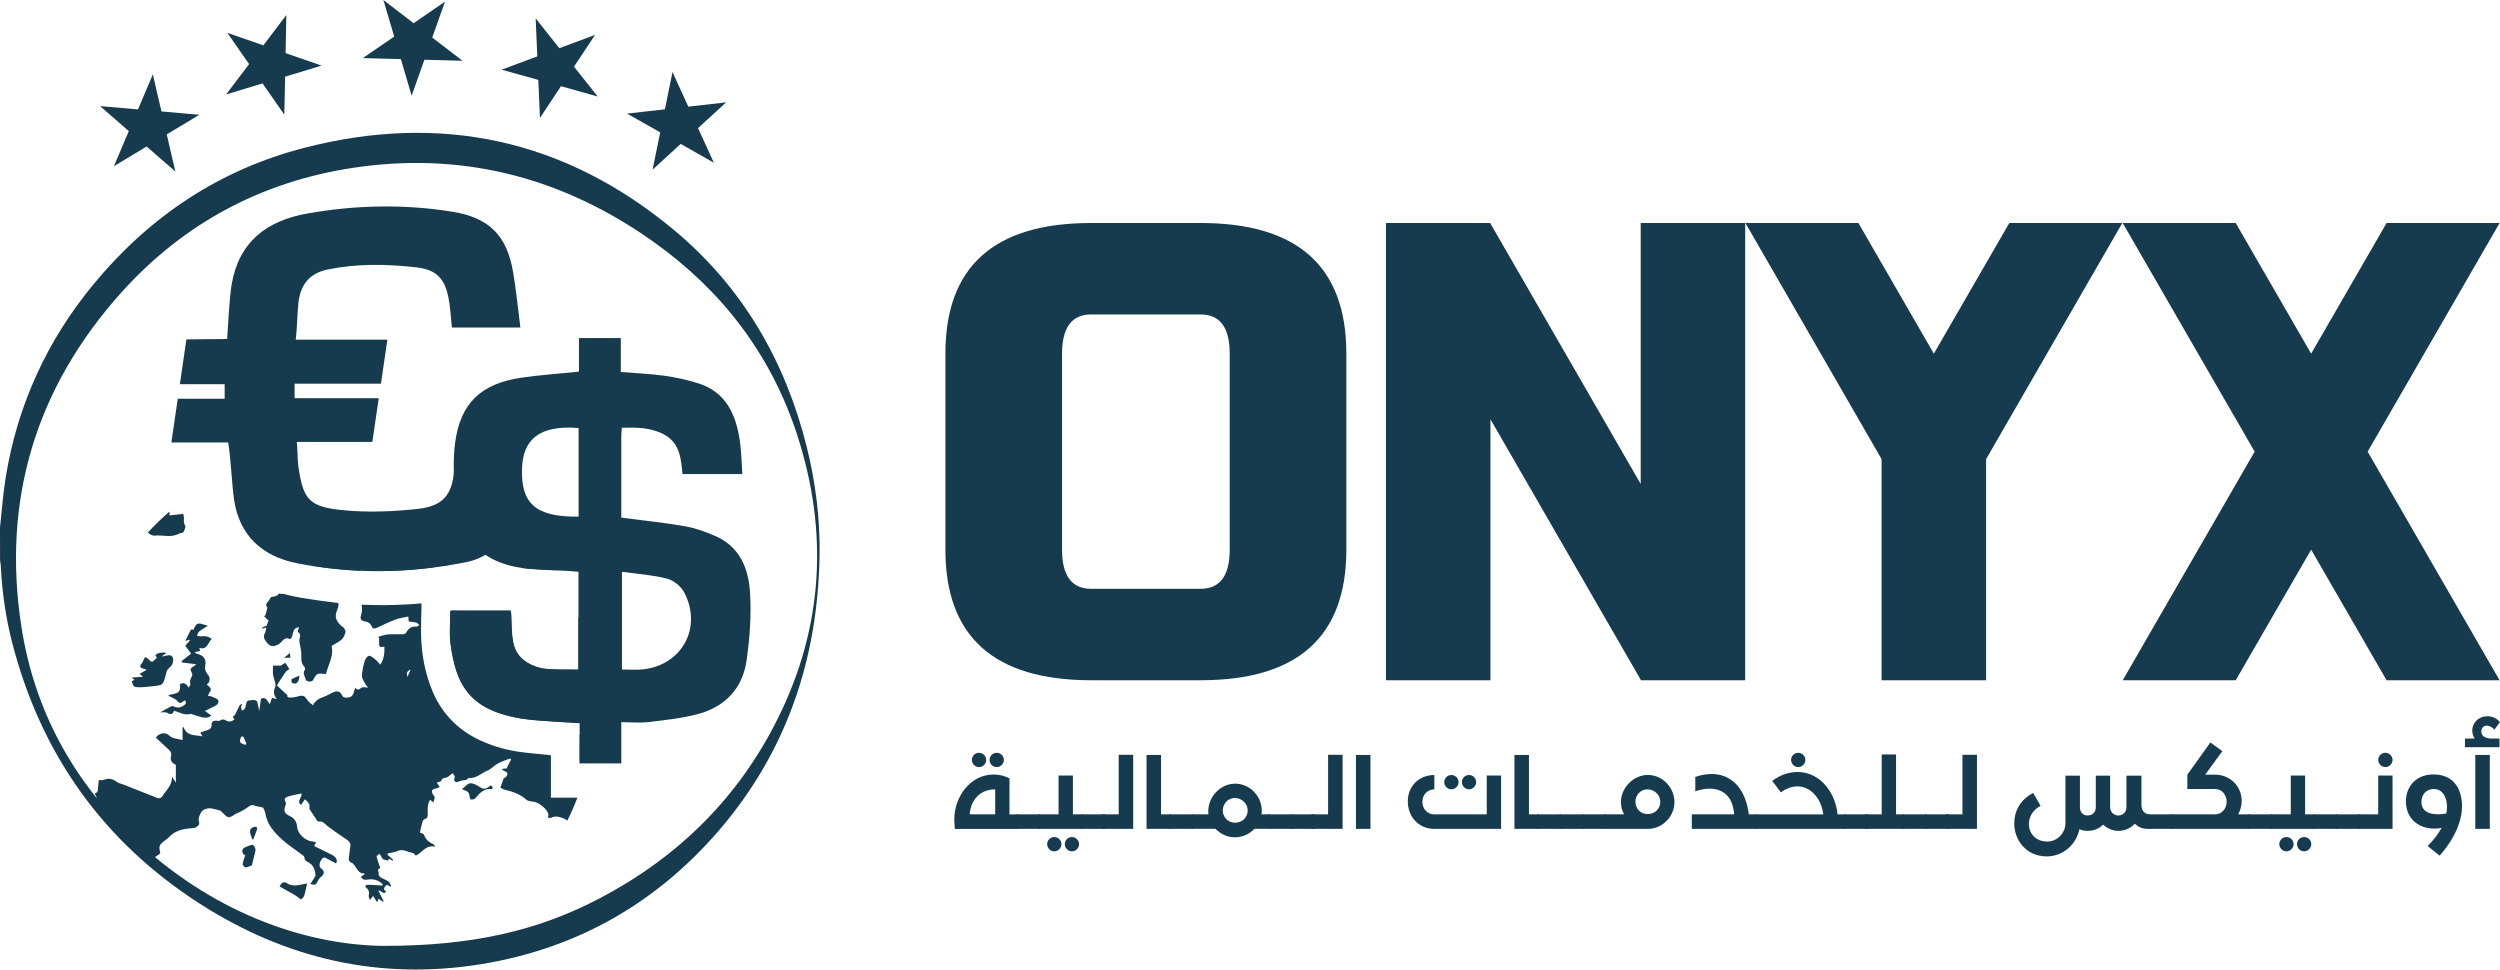
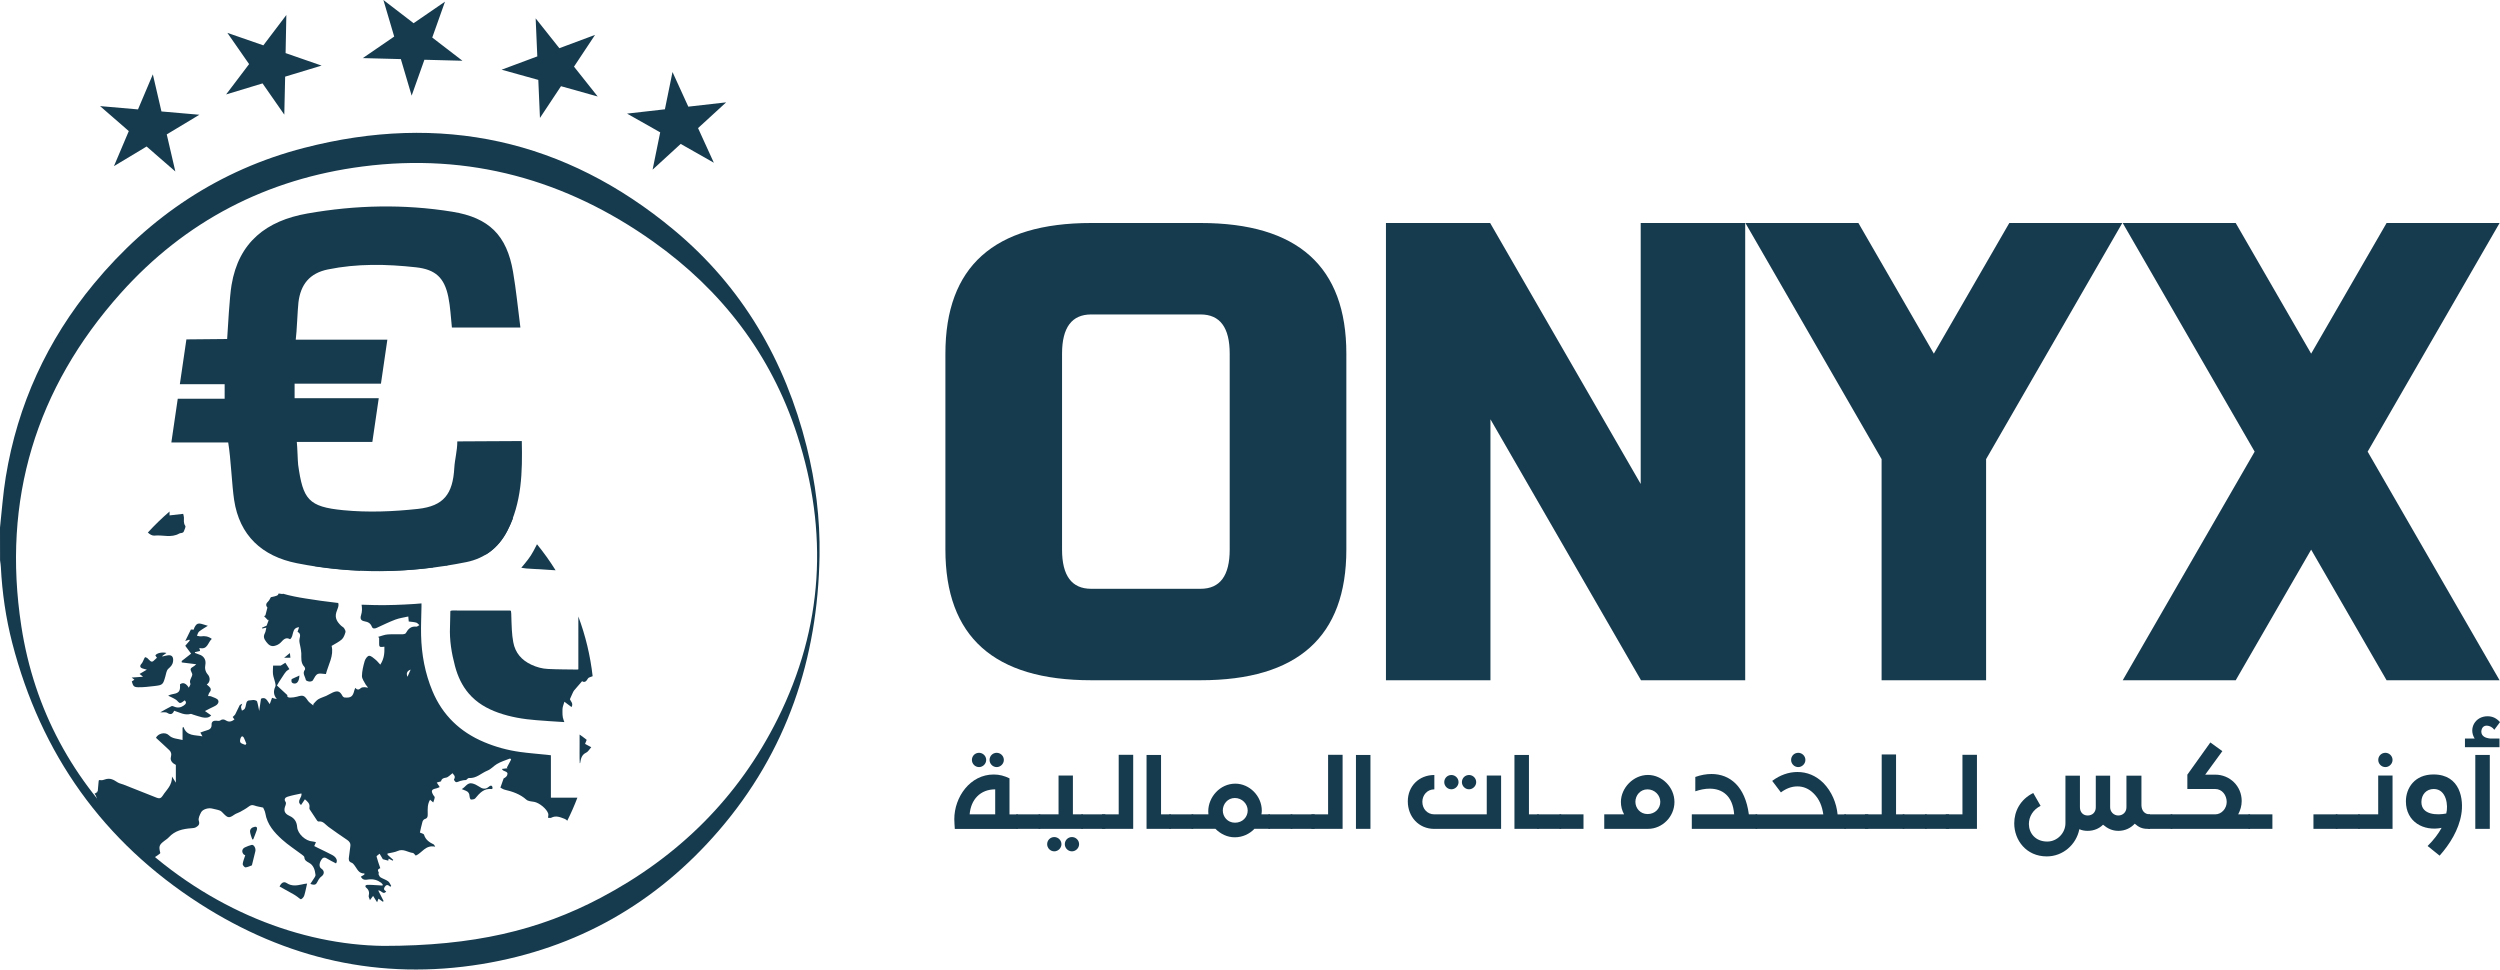
<svg xmlns="http://www.w3.org/2000/svg" version="1.1" x="0px" y="0px" viewBox="0 0 500 193.91" style="enable-background:new 0 0 500 193.91;" xml:space="preserve">
  <style type="text/css">
	.st0{fill:#FFFFFF;}
	.st1{fill:#173B4E;}
</style>
  <g id="White">
</g>
  <g id="Black">
</g>
  <g id="Original">
    <g>
      <g>
        <path class="st1" d="M119.54,19.3l-4.74-5.97l4.21-6.35l-7.14,2.66l-4.74-5.97l0.33,7.61l-7.14,2.66l7.34,2.04l0.33,7.61     l4.21-6.35L119.54,19.3z M92.49,12.15l-6.04-4.64L89,0.33l-6.28,4.31L76.68,0l2.16,7.31l-6.28,4.31l7.61,0.2l2.16,7.31l2.55-7.18     L92.49,12.15z M142.77,32.55l-3.16-6.93l5.62-5.15l-7.57,0.86l-3.16-6.93l-1.52,7.46l-7.57,0.86l6.63,3.75l-1.52,7.46l5.62-5.15     L142.77,32.55z M57.03,15.33l7.29-2.21l-7.2-2.5l0.15-7.62l-4.6,6.07l-7.2-2.5l4.35,6.25l-4.6,6.07l7.29-2.21l4.35,6.25     L57.03,15.33z M29.32,29.3l5.75,5l-1.72-7.42l6.53-3.93l-7.59-0.66l-1.72-7.42l-2.97,7.01l-7.59-0.66l5.75,5l-2.97,7.01     L29.32,29.3z" />
      </g>
      <g>
        <g>
          <path class="st1" d="M72,114.13c0.17-0.72,0.43-1.44,1.09-2.07c0.58,0.13,1.55-0.57,2.4,0.26c0.53,0.52,0.66,1.26,0.38,1.89      c3.61-0.01,7.21-0.26,10.79-0.72c-0.23-0.52-0.44-1.06-0.53-1.61c-0.18-1.13-0.2-1.22-1.29-1.52c-1.06-0.28-1.64-0.99-1.67-2.08      c0.14,0,0.29-0.04,0.42,0.01c1.03,0.36,2.04,0.84,3.1,1.06c0.15,0.03,0.31,0.05,0.46,0.07c0.74,0.09,1.52,0.04,2.26-0.05      c0.92-0.1,1.82-1.19,1.9-2.1c0.09-0.97-0.31-1.57-1.24-1.89c-0.68-0.23-1.41-0.41-2.04-0.74c-0.97-0.51-1.93-0.9-3-0.96      c-0.07,0-0.13,0-0.2,0c-1.9,0.88-4.04,1.26-6.12,1.39c-2.4,0.16-4.88-0.05-7.1-1.02c-0.25-0.11-0.41-0.32-0.49-0.57      c-0.27,0.04-0.55,0.08-0.82,0.11c-0.07,0.02-0.14,0.05-0.21,0.07c0.29,0.62-0.08,0.89-0.56,1.07c-0.54,0.2-0.87,0.55-0.96,1.14      c-0.03,0.2-0.19,0.49-0.34,0.54c-0.64,0.17-0.94,0.57-1.09,1.23c-0.08-0.15-0.17-0.3-0.25-0.45c-0.19,0.18-0.39,0.37-0.61,0.58      c0.06,0.1,0.14,0.24,0.21,0.35c-0.18,0.17-0.48,0.33-0.46,0.45c0.08,0.69-0.44,0.78-0.88,0.91c-0.59,0.17-0.82,0.6-0.97,1.14      c-0.1,0.35-0.21,0.71-0.38,1.03c-0.28,0.53-0.56,1.05-0.84,1.58c1.26,0.2,2.52,0.36,3.79,0.5      C68.5,113.93,70.25,114.06,72,114.13z" />
        </g>
        <g>
          <path class="st1" d="M88.59,112.97c0.24,0.05,0.49,0.09,0.74,0.14c0.09-0.03,0.18-0.06,0.27-0.11      c-0.18-0.21-0.36-0.42-0.53-0.64C88.82,112.36,88.62,112.48,88.59,112.97z" />
        </g>
        <g>
          <path class="st1" d="M111.02,114.05c0.03,0,0.07,0,0.1,0.01c-1.13-1.82-2.38-3.56-3.72-5.21c-0.23,0.46-0.47,0.92-0.72,1.38      c-0.63,1.2-1.5,2.23-2.42,3.32c0.42,0.06,0.74,0.13,1.06,0.15C107.22,113.82,109.12,113.93,111.02,114.05z" />
        </g>
        <g>
          <path class="st1" d="M93.79,104.99c0.12,0.29,0.4,0.5,0.58,0.77c0.23,0.33,0.52,0.65,0.64,1.02c0.14,0.45,0.11,0.95,0.17,1.56      c-0.22,0.02-0.54,0.06-0.85,0.1c0.22,0.27,0.46,0.53,0.71,0.79c0.55,0.55,1.18,1.02,1.77,1.53c0.2,0.17,0.38,0.17,0.59,0.01      c0.11-0.09,0.24-0.16,0.36-0.24c1.64-1.15,2.84-2.67,3.75-4.44c0.41-0.79,0.76-1.59,1.07-2.4c-1.07-1-2.18-1.96-3.33-2.86      c-0.34,0.18-0.53,0.66-0.78,1.03c-0.13,0.19-0.06,0.51-0.18,0.72c-0.42,0.73-0.11,1.6-0.4,2.28c-0.18,0.43-0.95,0.83-1.46,0.83      c-0.64,0-1.31-0.38-1.91-0.71c-0.14-0.08-0.1-0.68,0.03-0.96c0.11-0.24,0.46-0.37,0.77-0.59c-0.18-0.16-0.32-0.36-0.51-0.42      c-0.45-0.16-0.92-0.25-1.38-0.37c0.01,0.41,0,0.82,0.05,1.22C93.54,104.23,93.63,104.63,93.79,104.99z" />
        </g>
        <g>
          <path class="st1" d="M117.01,148.78c0.11-0.26,0.21-0.51,0.33-0.81c-0.47-0.36-0.93-0.74-1.42-1.06c0,0.59,0,1.18,0,1.77      c0.01,1.31-0.04,2.63,0.03,3.95h0.08c0.14-0.86,0.28-1.68,1.22-2.11c0.36-0.17,0.6-0.62,0.98-1.05      c0.01-0.01,0.02-0.02,0.02-0.03c-0.01,0-0.01,0-0.02-0.01C117.78,149.17,117.4,148.98,117.01,148.78z" />
        </g>
        <g>
          <path class="st1" d="M115.67,123.3v10.56c-0.08,0.02-0.13,0.05-0.18,0.05c-1.98-0.03-3.95-0.02-5.92-0.12      c-1.14-0.05-2.25-0.36-3.3-0.85c-1.95-0.91-3.23-2.37-3.62-4.52c-0.15-0.8-0.23-1.61-0.28-2.43c-0.07-1.08-0.08-2.18-0.12-3.26      c-0.01-0.19-0.04-0.38-0.06-0.56c-0.1-0.03-0.16-0.06-0.21-0.06c-3.83,0-7.65-0.01-11.48-0.01c-0.11,0-0.22,0.02-0.32,0.04      c-0.01,0-0.03,0.02-0.04,0.04c-0.01,0.01-0.03,0.02-0.07,0.06c-0.02,1.03-0.03,2.08-0.07,3.13c-0.12,2.69,0.32,5.31,1.01,7.89      c0.54,2,1.38,3.85,2.74,5.44c1.59,1.86,3.63,3.03,5.9,3.84c2.48,0.88,5.05,1.3,7.65,1.5c1.85,0.15,3.71,0.27,5.57,0.38      c-0.04-0.13-0.09-0.27-0.15-0.41c-0.27-0.66-0.23-1.46-0.22-2.19c0.01-0.46,0.23-0.91,0.38-1.47c0.51,0.38,0.95,0.71,1.43,1.07      c0.42-0.75-0.21-1.2-0.33-1.58c0.22-0.5,0.39-0.88,0.56-1.25c0.08-0.18,0.17-0.36,0.29-0.51c0.5-0.6,1.02-1.19,1.59-1.84      c0.48,0.34,0.84,0.06,1.17-0.54c0.12-0.22,0.52-0.28,0.79-0.4c0.05-0.02,0.1-0.05,0.15-0.06      C118.06,131.1,117.09,127.09,115.67,123.3z" />
        </g>
        <g>
          <path class="st1" d="M110.18,159.55v-8.5c-0.3-0.04-0.54-0.07-0.77-0.09c-1.8-0.19-3.61-0.32-5.4-0.57      c-2.47-0.34-4.86-0.99-7.16-1.96c-4.82-2.02-8.34-5.38-10.36-10.22c-1.49-3.57-2.18-7.32-2.27-11.17      c-0.05-1.9,0.05-3.81,0.08-5.71c0-0.2,0-0.39,0-0.65c-0.49,0.04-0.92,0.08-1.35,0.11c-2.61,0.17-5.21,0.27-7.82,0.23      c-0.94-0.02-1.87-0.04-2.81-0.08c0.11,0.7,0.13,1.37-0.1,2.07c-0.25,0.75-0.03,1.13,0.72,1.26c0.68,0.12,1.16,0.38,1.42,1.05      c0.17,0.44,0.53,0.45,0.94,0.27c1.25-0.57,2.48-1.18,3.77-1.67c0.8-0.3,1.67-0.41,2.59-0.62c0.04,0.45,0.06,0.71,0.09,1      c0.51,0.07,1.02,0.09,1.49,0.22c0.24,0.07,0.43,0.32,0.64,0.5c-0.21,0.11-0.43,0.33-0.63,0.31c-1.06-0.12-1.62,0.46-2.08,1.29      c-0.08,0.14-0.37,0.22-0.57,0.23c-1.03,0.03-2.07-0.04-3.09,0.04c-0.64,0.05-1.26,0.32-1.89,0.49c0.07,0.06,0.14,0.13,0.21,0.2      c0,0.42,0.01,0.84,0,1.26c-0.02,0.78,0.53,0.53,1.05,0.5c0.03,1.22-0.02,2.38-0.82,3.59c-0.37-0.39-0.64-0.75-0.99-1.03      c-0.39-0.31-0.85-0.76-1.26-0.74c-0.32,0.02-0.75,0.62-0.87,1.04c-0.28,0.97-0.53,1.99-0.55,2.99      c-0.01,0.57,0.45,1.16,0.75,1.72c0.1,0.2,0.34,0.33,0.44,0.65c-0.23-0.05-0.45-0.13-0.68-0.12c-0.24,0.01-0.56,0.02-0.72,0.17      c-0.38,0.35-0.7,0.45-1.12-0.04c-0.08,0.2-0.15,0.33-0.18,0.46c-0.3,1.27-0.68,1.58-1.95,1.47c-0.16-0.01-0.36-0.17-0.44-0.32      c-0.48-0.92-0.94-1.11-1.92-0.69c-0.46,0.2-0.88,0.48-1.34,0.69c-0.52,0.24-1.09,0.38-1.57,0.67c-0.38,0.23-0.66,0.63-0.98,0.95      c-0.01,0.1-0.02,0.19-0.02,0.29c-0.37-0.32-0.83-0.58-1.09-0.97c-0.7-1.04-0.94-1.15-2.15-0.79c-0.44,0.13-0.93,0.18-1.4,0.19      c-0.43,0.01-0.66-0.21-0.53-0.48c-0.75-0.7-1.43-1.32-2.1-1.94c0.14-0.24,0.27-0.48,0.41-0.7c0.24-0.39,0.5-0.78,0.76-1.16      c0.21-0.32,0.41-0.65,0.66-0.93c0.17-0.2,0.43-0.32,0.66-0.49c-0.21-0.33-0.46-0.72-0.81-1.27c-0.2,0.12-0.48,0.3-0.92,0.57      h-1.53c-0.01,0.52-0.08,1.12-0.02,1.71c0.06,0.54,0.29,1.06,0.41,1.6c0.06,0.29,0.17,0.65,0.06,0.88      c-0.42,0.9-0.38,1.69,0.29,2.49c-0.16-0.03-0.31-0.05-0.47-0.09c-0.15-0.04-0.29-0.09-0.48-0.15c-0.14,0.39-0.28,0.76-0.46,1.27      c-0.49-0.62-0.76-1.56-1.75-1.09c-0.11,0.76-0.22,1.51-0.36,2.45c-0.17-0.8-0.25-1.38-0.43-1.92c-0.05-0.14-0.38-0.24-0.6-0.27      c-0.24-0.03-0.49,0.07-0.74,0.06c-0.53-0.02-0.77,0.24-0.85,0.75c-0.05,0.32-0.12,0.65-0.27,0.93c-0.1,0.18-0.37,0.27-0.56,0.39      c-0.07-0.24-0.17-0.47-0.18-0.71c-0.01-0.15,0.11-0.31,0.25-0.69c-0.3,0.18-0.47,0.22-0.53,0.33c-0.31,0.59-0.57,1.21-0.88,1.8      c-0.11,0.2-0.33,0.35-0.51,0.54c0.1,0.15,0.21,0.3,0.35,0.5c-0.55,0.4-1.08,0.58-1.68,0.2c-0.39-0.24-0.75-0.32-1.18,0      c-0.18,0.13-0.53,0.07-0.8,0.04c-0.56-0.04-0.94,0.23-0.91,0.75c0.04,0.81-0.43,1.04-1.05,1.21c-0.39,0.1-0.76,0.26-1.2,0.41      c0.11,0.2,0.21,0.38,0.42,0.76c-1.55-0.32-3.14,0.01-3.79-1.88c-0.06,0.05-0.13,0.09-0.19,0.14v2.47      c-1.04-0.28-2-0.22-2.75-0.96c-0.73-0.72-2.14-0.36-2.57,0.52c0.91,0.85,1.82,1.65,2.69,2.49c0.34,0.34,0.46,0.74,0.31,1.3      c-0.23,0.84,0.38,1.33,0.98,1.63v3.55c-0.29-0.45-0.47-0.73-0.78-1.23c0.09,1.78-1.14,2.69-1.87,3.87      c-0.32,0.51-0.68,0.58-1.19,0.37c-2.21-0.88-4.42-1.75-6.64-2.63c-0.37-0.15-0.79-0.21-1.12-0.41      c-0.83-0.52-1.49-1.02-2.69-0.58c-0.83,0.31-0.98-0.1-1.14,0.22c-0.06,0.69-0.12,1.38-0.19,2.08c-0.07-0.01-0.15-0.01-0.22-0.02      c0.1,0.06,0.2,0.12,0.23,0.15c-0.01,0.03-0.27,0.18-0.66,0.41c0.15,0.13,0.28,0.31,0.34,0.56c0.76,2.83,3.23,5.07,4.97,7.32      c1.59,2.05,3.62,4.05,5.96,5.3c0.78-0.48,1.92-1.22,1.89-1.34c-0.33-1.33-0.25-1.62,0.83-2.44c0.3-0.23,0.63-0.43,0.88-0.71      c1.21-1.32,2.79-1.68,4.49-1.8c0.32-0.02,0.68-0.05,0.95-0.21c0.46-0.28,0.8-0.56,0.55-1.3c-0.15-0.47,0.2-1.17,0.47-1.69      c0.34-0.63,1.5-0.93,2.2-0.74c0.51,0.14,1.04,0.2,1.52,0.39c0.28,0.1,0.51,0.36,0.73,0.59c0.9,0.94,1.16,0.96,2.21,0.23      c0.34-0.24,0.78-0.34,1.15-0.55c0.58-0.33,1.18-0.65,1.71-1.06c0.39-0.3,0.7-0.37,1.16-0.2c0.5,0.19,1.04,0.25,1.72,0.41      c0.11,0.28,0.37,0.7,0.44,1.16c0.37,2.23,1.78,3.81,3.35,5.23c1.23,1.11,2.64,2.01,3.96,3.01c0.19,0.15,0.48,0.34,0.49,0.52      c0.03,0.64,0.46,0.85,0.93,1.11c0.93,0.51,1.19,1.44,1.3,2.41c0.02,0.17-0.09,0.38-0.19,0.54c-0.26,0.42-0.55,0.83-0.84,1.28      c0.89,0.32,1.15,0.17,1.47-0.52c0.17-0.36,0.43-0.74,0.75-0.97c0.61-0.45,0.64-1.12-0.02-1.57c-0.46-0.31-0.47-0.96-0.05-1.69      c0.29-0.49,0.61-0.68,1.16-0.33c0.57,0.36,1.19,0.64,1.82,0.98c0.36-0.49,0.15-1.19-0.75-1.68c-0.93-0.5-1.89-0.93-2.83-1.4      c-0.24-0.12-0.48-0.24-0.77-0.39c0.11-0.26,0.21-0.47,0.34-0.77c-0.26-0.06-0.47-0.14-0.68-0.15c-1.39-0.07-2.98-1.52-3.08-2.89      c-0.08-1.06-0.55-1.78-1.52-2.22c-1.06-0.49-1.24-1.09-0.78-2.19c0.07-0.17,0.09-0.46,0-0.59c-0.41-0.56-0.06-0.92,0.36-1.05      c0.89-0.29,1.82-0.44,2.79-0.66c0.21,0.84-1.08,1.52-0.07,2.31c0.24-0.35,0.49-0.72,0.77-1.14c0.53,0.46,1.03,0.85,0.91,1.62      c-0.02,0.12-0.03,0.28,0.03,0.37c0.49,0.76,0.98,1.51,1.49,2.25c0.06,0.1,0.21,0.21,0.3,0.2c0.93-0.14,1.35,0.61,1.97,1.06      c1.23,0.9,2.49,1.77,3.75,2.62c0.46,0.31,0.72,0.68,0.64,1.25c-0.1,0.69-0.18,1.39-0.27,2.09c-0.07,0.51-0.14,0.99,0.52,1.22      c0.24,0.08,0.43,0.34,0.6,0.56c0.53,0.67,0.78,1.63,1.98,1.59c-0.01,0.08-0.02,0.16-0.04,0.24c-0.24,0.14-0.48,0.28-0.69,0.4      c0.42,0.83,1.06,0.61,1.6,0.55c0.93-0.1,1.74,0.13,2.47,0.68c0.11,0.09,0.2,0.21,0.3,0.32c-0.01,0.08-0.02,0.16-0.03,0.23      c-0.31-0.02-0.63-0.05-0.94-0.06c-0.72-0.03-1.44-0.11-2.15-0.08c-0.35,0.02-0.47,0.33-0.16,0.58c0.54,0.44,0.64,0.97,0.48,1.62      c-0.05,0.21,0.13,0.47,0.25,0.85c0.25-0.34,0.39-0.53,0.63-0.84c0.28,0.44,0.52,0.83,0.8,1.27c0.09-0.24,0.17-0.46,0.27-0.72      c0.31,0.21,0.6,0.42,0.89,0.62c0.05-0.05,0.1-0.09,0.14-0.14c-0.34-0.68-0.69-1.36-1.08-2.13c0.69-0.03,0.98,0.99,1.61,0.2      c-0.43-0.22-0.6-0.48-0.26-0.96c0.39-0.54,0.71-0.27,1.07,0.03c0.06-0.06,0.12-0.12,0.18-0.17c-0.2-0.31-0.33-0.72-0.61-0.92      c-0.45-0.33-1.02-0.49-1.5-0.78c-0.19-0.11-0.31-0.37-0.41-0.59c-0.05-0.12,0.08-0.33,0.02-0.43c-0.38-0.6,0.08-0.73,0.32-0.82      c-0.27-0.8-0.55-1.56-0.75-2.34c-0.03-0.11,0.35-0.33,0.61-0.56c0.28,0.48,0.51,0.86,0.65,1.1c0.42,0.11,0.73,0.2,1.08,0.29      c0.01-0.05,0.04-0.19,0.08-0.4c0.29,0.14,0.55,0.27,0.81,0.4c0.04-0.05,0.08-0.1,0.12-0.15c-0.38-0.34-0.77-0.68-1.15-1.03      c0-0.08-0.01-0.17-0.01-0.25c0.68-0.16,1.4-0.22,2.02-0.5c1.14-0.53,2.04,0.28,3.06,0.39c0.17,0.02,0.31,0.28,0.57,0.53      c1.21-0.48,1.96-2.22,3.89-1.78c-0.18-0.29-0.21-0.41-0.27-0.44c-0.87-0.43-1.65-0.91-1.96-1.95c-0.07-0.22-0.57-0.31-0.83-0.44      c0.16-0.71,0.31-1.44,0.51-2.15c0.06-0.22,0.27-0.5,0.46-0.55c0.64-0.18,0.6-0.64,0.59-1.12c-0.01-0.92-0.07-1.85,0.47-2.74      c0.19,0.16,0.34,0.28,0.64,0.54c0.12-0.39,0.26-0.7,0.29-1.02c0.02-0.13-0.18-0.29-0.27-0.44c-0.51-0.87-0.38-1.16,0.58-1.35      c0.25-0.05,0.49-0.19,0.69-0.27c-0.22-0.33-0.4-0.61-0.59-0.9c0.25-0.07,0.51-0.14,0.85-0.24c0.08-0.42,0.35-0.67,0.98-0.74      c0.44-0.05,0.82-0.53,1.33-0.89c0.13,0.27,0.72,0.55,0.29,1.24c-0.05,0.08,0.24,0.53,0.42,0.55c0.26,0.03,0.55-0.16,0.83-0.24      c0.38-0.1,0.76-0.19,1.16-0.18c0.19-0.14,0.4-0.42,0.58-0.41c1.49,0.11,2.46-0.98,3.68-1.47c0.78-0.32,1.23-0.91,1.87-1.3      c0.82-0.51,1.79-0.78,2.69-1.14c0.07,0.07,0.13,0.14,0.2,0.21c-0.29,0.54-0.57,1.08-0.86,1.62c0.05,0.04,0.1,0.08,0.15,0.12      c-0.37,0.05-0.73,0.09-1.11,0.14c0.13,0.65,1.39,0.32,1.02,1.27c-0.11,0.27-0.39,0.48-0.7,0.63c-0.2,0.58-0.41,1.16-0.65,1.84      c0.26,0.13,0.55,0.35,0.87,0.42c1.57,0.37,3.06,0.87,4.32,1.99c0.36,0.32,1.02,0.35,1.56,0.44c1,0.16,2.58,1.44,2.82,2.38      c0.06,0.22-0.02,0.48-0.05,0.8c0.23,0,0.49,0.08,0.66-0.01c0.93-0.49,1.77-0.11,2.62,0.21c0.26,0.1,0.45,0.23,0.57,0.4      c0.75-1.5,1.43-3.04,2.03-4.62H110.18z M49.07,148.98c-0.34-0.15-0.76-0.22-0.98-0.47c-0.15-0.17-0.07-0.61,0.03-0.89      c0.15-0.41,0.44-0.49,0.67-0.03c0.18,0.37,0.32,0.76,0.48,1.15C49.2,148.81,49.14,148.89,49.07,148.98z M81.5,135.36      c-0.3-0.71-0.09-1.17,0.63-1.44C81.9,134.44,81.7,134.9,81.5,135.36z" />
        </g>
        <g>
          <path class="st1" d="M52.4,125.54c0.02,0.05,0.04,0.11,0.06,0.17c0.21-0.05,0.42-0.09,0.81-0.18c-0.11,0.43-0.13,0.79-0.29,1.09      c-0.35,0.67-0.21,1.12,0.26,1.74c0.47,0.62,0.93,0.98,1.65,0.82c0.46-0.1,0.95-0.35,1.26-0.68c0.55-0.6,1.03-1.15,1.86-0.65      c0.86-0.64,0.2-2.27,1.8-2.41c-0.11,0.34-0.2,0.61-0.3,0.93c0.64,0.32,0.54,0.79,0.39,1.42c-0.12,0.51,0.11,1.1,0.19,1.65      c0.06,0.41,0.16,0.82,0.17,1.23c0.02,0.94-0.15,1.92,0.62,2.7c0.11,0.12,0.18,0.45,0.11,0.55c-0.59,0.75,0.06,1.39,0.17,2.06      c0.02,0.15,0.45,0.31,0.71,0.33c0.23,0.02,0.6-0.07,0.69-0.23c0.83-1.48,0.82-1.48,2.62-1.27c0.49-1.91,1.63-3.69,1.14-5.63      c0.73-0.45,1.47-0.79,2.05-1.31c0.37-0.34,0.57-0.92,0.72-1.43c0.07-0.22-0.12-0.57-0.27-0.8c-0.13-0.2-0.39-0.3-0.58-0.48      c-0.78-0.74-1.34-1.54-0.97-2.72c0.19-0.62,0.58-1.25,0.37-1.85c-0.12-0.01-0.24-0.02-0.37-0.04c-2.07-0.23-4.13-0.53-6.19-0.86      c-1.53-0.24-3.05-0.53-4.53-0.96c-0.01,0.03-0.02,0.05-0.03,0.08c-0.27-0.04-0.53-0.07-0.8-0.11c-0.13,0.41-0.27,0.47-1.55,0.74      c-0.22,0.37-0.32,0.63-0.5,0.8c-0.51,0.48-0.56,0.82-0.19,1.28c-0.15,0.57-0.28,1.05-0.4,1.54c-0.09,0.06-0.17,0.13-0.26,0.19      c0.27,0.28,0.54,0.55,0.81,0.83c0.05-0.07,0.1-0.13,0.16-0.2c-0.14,0.38-0.29,0.76-0.47,1.25      C53.1,125.22,52.75,125.38,52.4,125.54z" />
        </g>
        <g>
          <path class="st1" d="M42.36,127.78c-0.8,0.7-0.84,2.25-2.49,1.81c0.06,0.25,0.1,0.41,0.14,0.6c-0.33,0.08-0.67,0.15-1,0.23      c-0.02,0.05-0.03,0.1-0.05,0.15c0.3,0.11,0.59,0.25,0.89,0.34c0.83,0.24,1.33,0.95,1.25,1.8c-0.03,0.37-0.13,0.76-0.06,1.12      c0.07,0.36,0.23,0.75,0.47,1.01c0.59,0.62,0.57,1.59-0.16,2.06c0.16,0.14,0.3,0.26,0.44,0.38c0.44,0.38,0.5,0.76,0.1,1.23      c-0.15,0.18-0.19,0.46-0.28,0.7c0.22,0.02,0.46-0.01,0.65,0.08c0.49,0.22,1.21,0.39,1.38,0.78c0.23,0.51-0.27,0.99-0.84,1.23      c-0.55,0.24-1.08,0.54-1.81,0.91c0.45,0.31,0.85,0.59,1.25,0.87c-0.49,0.53-1.16,0.53-1.83,0.38c-0.61-0.14-1.2-0.36-1.8-0.54      c-0.17-0.05-0.36-0.17-0.5-0.13c-1.18,0.32-2.18-0.3-3.28-0.64c-0.3,0.67-0.67,0.87-1.37,0.43c-0.32-0.21-0.86-0.08-1.41-0.11      c0.79-0.44,1.51-0.87,2.26-1.24c0.13-0.07,0.38,0.04,0.56,0.11c0.66,0.28,1.26,0.19,1.85-0.21c0.5-0.34,0.65-0.67,0.22-1.06      c-0.33,0.2-0.64,0.55-0.93,0.53c-0.28-0.02-0.51-0.44-0.79-0.64c-0.3-0.21-0.64-0.36-0.97-0.53c-0.17-0.09-0.35-0.16-0.62-0.29      c0.89-0.55,2.24-0.11,2.37-1.52c0.02-0.22,0-0.44,0-0.76c0.64-0.46,1.22-0.19,1.76,0.68c0.15-0.34,0.38-0.63,0.32-0.79      c-0.25-0.61,0.12-1.05,0.31-1.55c0.06-0.14,0.09-0.35,0.03-0.48c-0.45-0.99-0.45-0.99,0.44-1.53c0.08-0.05,0.14-0.12,0.39-0.34      c-1.07-0.14-1.98-0.25-2.89-0.36c-0.01-0.09-0.02-0.19-0.03-0.28c0.64-0.5,1.27-1,1.89-1.48c-0.4-0.54-0.77-1.04-1.17-1.57      c0.27-0.32,0.59-0.69,0.91-1.06c-0.04-0.06-0.07-0.11-0.11-0.17c-0.26,0.09-0.52,0.17-0.8,0.27c0.36-0.73,0.71-1.45,1.13-2.3      c0.04,0,0.27,0.01,0.56,0.03c0.04-0.12,0.07-0.27,0.13-0.39c0.43-0.84,0.74-0.98,1.65-0.7c0.33,0.1,0.66,0.2,1.05,0.32      c-0.64,0.41-1.23,0.73-1.74,1.14c-0.23,0.18-0.3,0.56-0.44,0.85c0.27,0.04,0.55,0.15,0.81,0.12      C40.97,127.15,41.68,127.27,42.36,127.78z" />
        </g>
        <g>
          <path class="st1" d="M36.77,106.27c-0.16,0.43-0.65,0.28-0.91,0.43c-1.61,0.94-3.32,0.24-4.97,0.42      c-0.42,0.05-0.92-0.23-1.32-0.61c1.36-1.49,2.81-2.89,4.34-4.21v0.78c0.93-0.11,1.8-0.2,2.73-0.31c0.05,0.23,0.14,0.5,0.15,0.76      c0.01,0.56-0.12,1.1,0.27,1.64C37.19,105.38,36.9,105.91,36.77,106.27z" />
        </g>
        <g>
          <path class="st1" d="M26.36,136.28c0.16-0.1,0.32-0.21,0.52-0.34c-0.17-0.13-0.32-0.25-0.55-0.43c0.75-0.05,1.42-0.1,2.28-0.16      c-0.32-0.26-0.48-0.39-0.7-0.56c0.43-0.26,0.84-0.5,1.46-0.86c-0.43-0.12-0.65-0.16-0.86-0.24c-0.55-0.18-0.59-0.55-0.2-0.96      c0.2-0.21,0.3-0.54,0.44-0.81c0.09-0.17,0.14-0.38,0.28-0.47c0.08-0.05,0.3,0.1,0.44,0.18c0.08,0.05,0.14,0.14,0.21,0.21      c0.63,0.65,0.76,0.65,1.37,0.02c0.1-0.1,0.21-0.2,0.34-0.31c-0.12-0.17-0.22-0.31-0.32-0.44c0.19-0.47,1.32-0.75,2.23-0.52      c-0.31,0.22-0.58,0.41-0.85,0.61c0.01,0.03,0.02,0.07,0.04,0.1c0.39-0.09,0.78-0.21,1.17-0.25c0.82-0.08,1.06,0.48,0.95,1.25      c-0.11,0.74-0.5,1.04-0.97,1.48c-0.35,0.33-0.42,0.99-0.57,1.51c-0.46,1.64-0.53,1.73-2.21,1.92c-1.06,0.12-2.13,0.26-3.19,0.24      C26.76,137.44,26.61,137.21,26.36,136.28z" />
        </g>
        <g>
          <path class="st1" d="M58.33,135.82c0.64-0.29,1.12-0.52,1.55-0.72c-0.02,0.98-0.38,1.64-0.97,1.61      C58.18,136.67,58.26,136.18,58.33,135.82z" />
        </g>
        <g>
          <path class="st1" d="M95.97,99.22c0.67,0.22,1.07,0.55,0.82,1.23c-0.03,0.09-0.39,0.15-0.54,0.09      C95.65,100.25,95.6,99.79,95.97,99.22z" />
        </g>
        <g>
          <path class="st1" d="M56.82,131.55c0.44-0.36,0.73-0.6,1.16-0.94c0.04,0.39,0.07,0.64,0.1,0.94      C57.69,131.55,57.36,131.55,56.82,131.55z" />
        </g>
        <g>
          <path class="st1" d="M61.42,176.71c-0.19,0.82-0.33,1.62-0.57,2.39c-0.09,0.29-0.36,0.62-0.63,0.74      c-0.14,0.06-0.46-0.29-0.71-0.45c-0.24-0.17-0.48-0.35-0.73-0.49c-0.96-0.54-1.92-1.07-2.87-1.6c0.36-0.77,0.86-1.06,1.42-0.69      c0.99,0.66,2,0.51,3.04,0.28C60.72,176.79,61.09,176.75,61.42,176.71z" />
        </g>
        <g>
          <path class="st1" d="M50.38,173.07c-0.42,0.15-0.85,0.38-1.29,0.41c-0.18,0.01-0.57-0.45-0.55-0.67      c0.05-0.53,0.29-1.04,0.51-1.76c-0.04-0.02-0.25-0.09-0.37-0.23c-0.39-0.5-0.26-1.08,0.31-1.35c0.43-0.2,0.87-0.37,1.33-0.49      c0.44-0.11,0.9,0.67,0.75,1.28C50.84,171.21,50.6,172.17,50.38,173.07z" />
        </g>
        <g>
          <path class="st1" d="M92.35,157.82c0.78-0.43,1.13-1.38,2.12-1.13c0.46,0.11,0.91,0.34,1.3,0.6c0.69,0.47,1.29,0.68,2.02,0.04      c0.41-0.36,0.73-0.22,0.72,0.36c-0.07,0.06-0.11,0.12-0.14,0.12c-1.57-0.2-2.45,0.81-3.33,1.87c-0.16,0.19-0.58,0.24-0.87,0.22      c-0.11-0.01-0.25-0.41-0.26-0.64c-0.02-0.55-0.24-0.91-0.74-1.11C92.94,158.07,92.72,157.97,92.35,157.82z" />
        </g>
        <g>
          <path class="st1" d="M50.45,167.88c-0.15-0.48-0.36-0.96-0.43-1.45c-0.09-0.64,0.38-0.97,0.93-1.07      c0.49-0.09,0.52,0.32,0.41,0.65c-0.21,0.63-0.47,1.24-0.71,1.86C50.59,167.87,50.52,167.88,50.45,167.88z" />
        </g>
      </g>
      <g>
        <path class="st1" d="M0,105.52c0.37-3.37,0.6-6.76,1.15-10.1c2.36-14.48,8.29-27.39,17.64-38.68     c11.13-13.44,25.1-22.79,42.01-27.16c27.34-7.08,52.21-1.71,73.97,16.4c13.68,11.38,22.25,26.11,26.56,43.33     c1.79,7.15,2.7,14.42,2.58,21.78c-0.33,20.66-6.55,39.24-20.14,55.02c-12.55,14.56-28.39,23.58-47.4,26.7     c-20.32,3.33-39.14-0.99-56.38-12.05c-19.37-12.43-31.8-29.95-37.55-52.2c-1.28-4.97-2.01-10.04-2.27-15.17     c-0.02-0.44-0.1-0.89-0.16-1.33C0,109.88,0,107.7,0,105.52z M76.63,189.18c18.09,0,31.15-3.1,43.51-9.62     c15.53-8.2,27.53-20.02,35.38-35.77c9.15-18.35,10.22-37.41,3.91-56.82c-5.22-16.06-15.06-28.9-28.78-38.64     C113.22,35.94,93.81,30.54,72.5,33.3c-19.15,2.48-35.46,10.92-48.35,25.33c-17,19.02-23.76,41.34-19.89,66.58     c2.57,16.77,10.35,31.01,22.69,42.63C42.08,182.1,60.24,188.94,76.63,189.18z" />
      </g>
      <g>
        <g>
-           <path class="st1" d="M124.26,144.44c0,2.95,0,5.53,0,8.24c-2.84,0-5.48,0-8.33,0c0-2.66,0-5.24,0-8.04      c-0.93-0.04-1.68-0.05-2.43-0.12c-3.44-0.3-6.93-0.33-10.3-0.99c-9.79-1.92-12.07-7.16-13.1-14.77      c-0.29-2.13-0.04-4.32-0.04-6.61c4.03,0,8,0,12.1,0c0.36,3.5-0.49,7.5,2.58,9.91c3.09,2.43,7.09,1.8,10.96,1.9      c0-6.61,0-13.12,0-19.6c-3.69-0.38-7.33-0.24-10.94-0.71c-8.97-1.18-13.56-6.6-13.89-15.6c-0.12-3.16-0.26-6.37,0.15-9.48      c1.05-7.9,5.13-11.84,13.24-13.03c3.75-0.55,7.53-0.8,11.53-1.21c0-2.13,0-4.35,0-6.72c2.86,0,5.5,0,8.37,0      c0,2.17,0,4.39,0,6.79c3.05,0.25,5.91,0.36,8.73,0.75c2.29,0.32,4.58,0.82,6.78,1.52c5.54,1.75,7.51,6.23,8.29,11.44      c0.32,2.15,0.34,4.34,0.51,6.7c-4.02,0-7.86,0-11.97,0c-0.29-2.95-0.46-6.14-3.64-7.88c-2.65-1.45-5.49-1.46-8.49-1.38      c-0.04,0.63-0.11,1.1-0.11,1.58c-0.01,5.49,0,10.97,0,16.4c4.35,0.57,8.54,0.99,12.68,1.71c2.12,0.37,4.22,1.12,6.21,2      c4.87,2.15,6.58,6.57,6.86,11.33c0.27,4.52-0.05,9.13-0.71,13.62c-0.81,5.51-4.3,9.16-9.66,10.61      c-3.24,0.87-6.64,1.21-9.98,1.62C128,144.61,126.29,144.44,124.26,144.44z M124.39,114.36c0,6.88,0,13.18,0,19.54      c1.47,0,2.8,0.11,4.12-0.02c7.85-0.79,12.01-8.33,8.35-15.36c-0.63-1.22-2.1-2.44-3.42-2.78      C130.56,114.98,127.53,114.8,124.39,114.36z M115.72,103.33c0-6.01,0-11.87,0-17.73c-7.94-0.62-11.15,2.33-11.32,8.18      C104.22,100.46,106.82,103.44,115.72,103.33z" />
-         </g>
+           </g>
        <g>
          <path class="st1" d="M101.43,106.2c-1.73,3.34-4.48,5.47-8.16,6.22c-11.28,2.28-22.59,2.47-33.91,0.22      c-6.98-1.4-11.47-5.55-12.54-12.68c-0.44-2.93-0.65-8.33-1.18-11.47H34.27l1.28-8.74h9.38c0-1.27,0-1.42,0-1.42v-1.49h-8.96      l1.31-8.96c0.63-0.03,7.58-0.05,8.15-0.08c0.16-2.36,0.47-8.36,0.88-10.8c1.43-8.6,6.99-12.86,15.16-14.3      c9.65-1.7,19.33-1.92,29.02-0.35c7.32,1.19,10.87,4.71,12.12,12.02c0.62,3.61,0.97,7.27,1.47,11.14h-13.7      c-0.23-2.05-0.3-4.13-0.72-6.14c-0.79-3.83-2.56-5.48-6.47-5.91c-5.88-0.65-11.76-0.77-17.62,0.43      c-3.66,0.75-5.45,3.02-5.88,6.58c-0.16,1.28-0.33,5.95-0.54,7.47h18.32l-1.28,8.79H58.92v2.91h16.83l-1.28,8.75H59.36      c0.11,0.84,0.19,3.97,0.27,4.57c0.97,6.94,2.05,8.4,9.03,9.08c4.93,0.48,9.99,0.28,14.93-0.26c5.16-0.57,6.98-2.98,7.27-8.21      c0.1-1.73,0.6-3.4,0.6-5.29c4.48,0,8.29-0.07,12.9-0.07C104.5,94.4,104.37,100.52,101.43,106.2z" />
        </g>
      </g>
      <g>
        <path class="st1" d="M190.86,163.84c0-4.44,3.17-8.94,7.87-8.94c1.17,0,2.14,0.27,3.17,0.77v7.21h1.67v2.9h-12.61     C190.93,165.14,190.86,164.47,190.86,163.84z M193.93,162.87h5.11v-5C196.07,157.87,194.17,159.9,193.93,162.87z M197.24,151.99     c0,0.77-0.67,1.43-1.43,1.43c-0.8,0-1.43-0.67-1.43-1.43c0-0.8,0.63-1.43,1.43-1.43C196.57,150.56,197.24,151.19,197.24,151.99z      M200.77,151.99c0,0.77-0.67,1.43-1.43,1.43c-0.8,0-1.43-0.67-1.43-1.43c0-0.8,0.63-1.43,1.43-1.43     C200.11,150.56,200.77,151.19,200.77,151.99z" />
        <path class="st1" d="M203.25,165.77v-2.9h4.8v2.9H203.25z" />
        <path class="st1" d="M216.59,165.77h-8.88v-2.9h4v-7.77h2.87v7.77h2V165.77z M212.29,168.84c0,0.77-0.67,1.43-1.43,1.43     c-0.8,0-1.43-0.67-1.43-1.43c0-0.8,0.63-1.43,1.43-1.43C211.62,167.41,212.29,168.04,212.29,168.84z M215.82,168.84     c0,0.77-0.67,1.43-1.43,1.43c-0.8,0-1.43-0.67-1.43-1.43c0-0.8,0.63-1.43,1.43-1.43C215.16,167.41,215.82,168.04,215.82,168.84z" />
        <path class="st1" d="M216.26,165.77v-2.9h4.8v2.9H216.26z" />
        <path class="st1" d="M220.4,165.77v-2.9h3.34v-11.91h2.9v14.81H220.4z" />
        <path class="st1" d="M234.18,162.87v2.9h-4.87v-14.78h2.9v11.88H234.18z" />
        <path class="st1" d="M233.85,165.77v-2.9h4.8v2.9H233.85z" />
        <path class="st1" d="M241.65,162.27c0-2.84,2.34-5.54,5.41-5.54c2.84,0,5.3,2.47,5.3,5.4c0,0.23-0.03,0.47-0.07,0.73h1.7v2.9     h-3.1c-0.97,1.03-2.37,1.7-3.94,1.7c-1.5,0-2.84-0.67-3.87-1.7h-4.77v-2.9h3.37C241.65,162.64,241.65,162.5,241.65,162.27z      M244.56,162.1c0,1.23,0.93,2.44,2.44,2.44s2.54-1.13,2.54-2.44c0-1.33-1.13-2.5-2.57-2.5S244.56,160.8,244.56,162.1z" />
        <path class="st1" d="M253.67,165.77v-2.9h4.8v2.9H253.67z" />
        <path class="st1" d="M258.14,165.77v-2.9h4.8v2.9H258.14z" />
        <path class="st1" d="M262.28,165.77v-2.9h3.34v-11.91h2.9v14.81H262.28z" />
        <path class="st1" d="M271.19,165.77v-14.78h2.9v14.78H271.19z" />
        <path class="st1" d="M284.47,160.37c0,1.37,0.97,2.5,2.4,2.5h10.48v-7.77h2.87v10.68h-13.35c-3.14,0-5.31-2.44-5.31-5.51     c0-3.04,2.24-5.27,5.31-5.27v2.87C285.43,157.87,284.47,159.03,284.47,160.37z M291.71,156.43c0,0.77-0.67,1.43-1.43,1.43     c-0.8,0-1.43-0.67-1.43-1.43c0-0.8,0.63-1.43,1.43-1.43C291.04,155,291.71,155.63,291.71,156.43z M295.24,156.43     c0,0.77-0.67,1.43-1.43,1.43c-0.8,0-1.43-0.67-1.43-1.43c0-0.8,0.63-1.43,1.43-1.43C294.58,155,295.24,155.63,295.24,156.43z" />
        <path class="st1" d="M307.76,162.87v2.9h-4.87v-14.78h2.9v11.88H307.76z" />
        <path class="st1" d="M307.43,165.77v-2.9h4.8v2.9H307.43z" />
        <path class="st1" d="M311.9,165.77v-2.9h4.8v2.9H311.9z" />
-         <path class="st1" d="M316.37,165.77v-2.9h4.8v2.9H316.37z" />
        <path class="st1" d="M324.18,160.4c0-2.8,2.47-5.41,5.41-5.41c2.84,0,5.3,2.47,5.3,5.41c0,2.94-2.44,5.37-5.27,5.37h-8.77v-2.9     h3.97C324.38,162.07,324.18,161.24,324.18,160.4z M327.08,160.37c0,1.23,0.93,2.44,2.44,2.44s2.54-1.13,2.54-2.44     c0-1.34-1.13-2.5-2.57-2.5S327.08,159.07,327.08,160.37z" />
        <path class="st1" d="M342.3,154.8c3.67,0,6.74,2.47,7.47,8.07h1.67v2.9h-13.08v-2.9h8.47c-0.27-3.74-2.4-5.14-4.9-5.14     c-0.93,0-1.9,0.2-2.87,0.53v-2.87C340.16,155,341.23,154.8,342.3,154.8z" />
        <path class="st1" d="M359.48,154.4c1.87,0,3.67,0.67,5.24,2.24c1.63,1.7,2.57,3.94,2.8,6.24h1.67v2.9h-18.08v-2.9h13.55     c-0.23-1.63-0.77-3.04-1.94-4.2c-0.97-0.97-2.07-1.4-3.24-1.4c-1.17,0-2.27,0.43-3.3,1.2l-1.74-2.3     C356.01,155,357.75,154.4,359.48,154.4z M361.08,151.99c0,0.77-0.67,1.43-1.43,1.43c-0.8,0-1.43-0.67-1.43-1.43     c0-0.8,0.63-1.43,1.43-1.43C360.41,150.56,361.08,151.19,361.08,151.99z" />
        <path class="st1" d="M368.86,165.77v-2.9h4.8v2.9H368.86z" />
        <path class="st1" d="M380.87,162.87v2.9H373v-2.9h3.34v-11.98h2.87v11.98H380.87z" />
        <path class="st1" d="M380.54,165.77v-2.9h4.8v2.9H380.54z" />
        <path class="st1" d="M385.01,165.77v-2.9h4.8v2.9H385.01z" />
        <path class="st1" d="M389.15,165.77v-2.9h3.34v-11.91h2.9v14.81H389.15z" />
        <path class="st1" d="M429.99,162.87v2.9h-0.47c-1.1,0-1.77-0.33-2.57-1.03c-0.83,0.9-1.97,1.43-3.27,1.43     c-1.23,0-2.17-0.47-3.07-1.23c-0.77,0.77-1.84,1.23-3.07,1.23c-0.63,0-1.14-0.1-1.67-0.33c-0.6,3.07-3.27,5.44-6.51,5.44     c-4.14,0-6.51-3.27-6.51-6.61c0-2.37,1.17-4.77,3.8-6.07l1.47,2.57c-1.57,0.8-2.34,2.2-2.34,3.64c0,1.77,1.27,3.5,3.67,3.5     c2,0,3.64-1.7,3.64-3.67v-9.51h2.9v6.34c0,0.97,0.63,1.63,1.54,1.63c0.97,0,1.63-0.67,1.63-1.63v-6.34h2.87v6.34     c0,0.9,0.73,1.63,1.63,1.63c0.9,0,1.63-0.67,1.63-1.63v-6.34h3v5.94C428.32,162.14,428.92,162.87,429.99,162.87z" />
        <path class="st1" d="M429.66,165.77v-2.9h4.8v2.9H429.66z" />
        <path class="st1" d="M441.04,154.93h2c2.94,0,5.3,2.3,5.3,5.27c0,0.97-0.27,1.84-0.7,2.67h2.37v2.9h-15.88v-2.9h8.91     c1.3,0,2.3-1.2,2.3-2.47c0-1.34-0.9-2.6-2.3-2.6h-5.57v-2.87l4.6-6.44l2.4,1.74L441.04,154.93z" />
        <path class="st1" d="M449.68,165.77v-2.9h4.8v2.9H449.68z" />
-         <path class="st1" d="M463.03,165.77h-8.88v-2.9h4v-7.77h2.87v7.77h2V165.77z M458.72,168.84c0,0.77-0.67,1.43-1.43,1.43     c-0.8,0-1.43-0.67-1.43-1.43c0-0.8,0.63-1.43,1.43-1.43C458.05,167.41,458.72,168.04,458.72,168.84z M462.26,168.84     c0,0.77-0.67,1.43-1.43,1.43c-0.8,0-1.43-0.67-1.43-1.43c0-0.8,0.63-1.43,1.43-1.43C461.59,167.41,462.26,168.04,462.26,168.84z" />
        <path class="st1" d="M462.69,165.77v-2.9h4.8v2.9H462.69z" />
        <path class="st1" d="M467.16,165.77v-2.9h4.8v2.9H467.16z" />
        <path class="st1" d="M471.64,165.77v-2.9h4v-7.77h2.87v10.68H471.64z M478.51,151.99c0,0.77-0.67,1.43-1.43,1.43     c-0.8,0-1.43-0.67-1.43-1.43c0-0.8,0.63-1.43,1.43-1.43C477.84,150.56,478.51,151.19,478.51,151.99z" />
        <path class="st1" d="M488.32,165.57c-3.57,0.73-7.14-1.17-7.14-5.31c0-2.67,1.77-5.37,5.51-5.37c5.44,0,6.07,5.1,5.57,7.97     c-0.5,3.1-2.34,6.04-4.34,8.27l-2.4-1.93C486.75,167.98,487.69,166.74,488.32,165.57z M484.28,160.4c0,2.67,3.27,2.64,4.97,2.3     c0.43-1.54,0.07-4.9-2.5-4.9C485.28,157.8,484.28,158.9,484.28,160.4z" />
        <path class="st1" d="M497.5,143.25c1.03,0,1.8,0.4,2.5,1.17l-1.14,1.54c-0.63-0.97-2.5-1.37-2.6,0.37     c0.03,0.93,0.83,1.27,1.74,1.37h1.9v1.74h-6.91v-1.74h1.94C493.66,145.69,495.06,143.25,497.5,143.25z M495.06,150.99h2.9v14.78     h-2.9V150.99z" />
      </g>
      <g>
        <g>
          <path class="st1" d="M189.08,109.92V70.73c0-17.42,9.72-26.13,29.16-26.13h21.87c19.44,0,29.16,8.71,29.16,26.13v39.19      c0,17.42-9.72,26.13-29.16,26.13h-21.87C198.8,136.05,189.08,127.34,189.08,109.92z M212.41,70.73v39.19      c0,5.23,1.94,7.84,5.83,7.84h21.87c3.89,0,5.83-2.61,5.83-7.84V70.73c0-5.23-1.94-7.84-5.83-7.84h-21.87      C214.36,62.89,212.41,65.5,212.41,70.73z" />
        </g>
        <g>
          <path class="st1" d="M298.09,83.86v52.19h-20.9V44.6h20.84l30.11,52.19V44.6h20.9v91.45H328.2L298.09,83.86z" />
        </g>
        <g>
          <path class="st1" d="M376.32,91.83L349.08,44.6h22.6l15.09,26.13l15.09-26.13h22.6l-27.24,47.23v44.22h-20.9V91.83z" />
        </g>
        <g>
          <path class="st1" d="M462.23,70.73l15.09-26.13h22.6l-26.39,45.73l26.39,45.73h-22.6l-15.09-26.13l-15.09,26.13h-22.6      l26.39-45.73L424.54,44.6h22.6L462.23,70.73z" />
        </g>
      </g>
    </g>
  </g>
</svg>